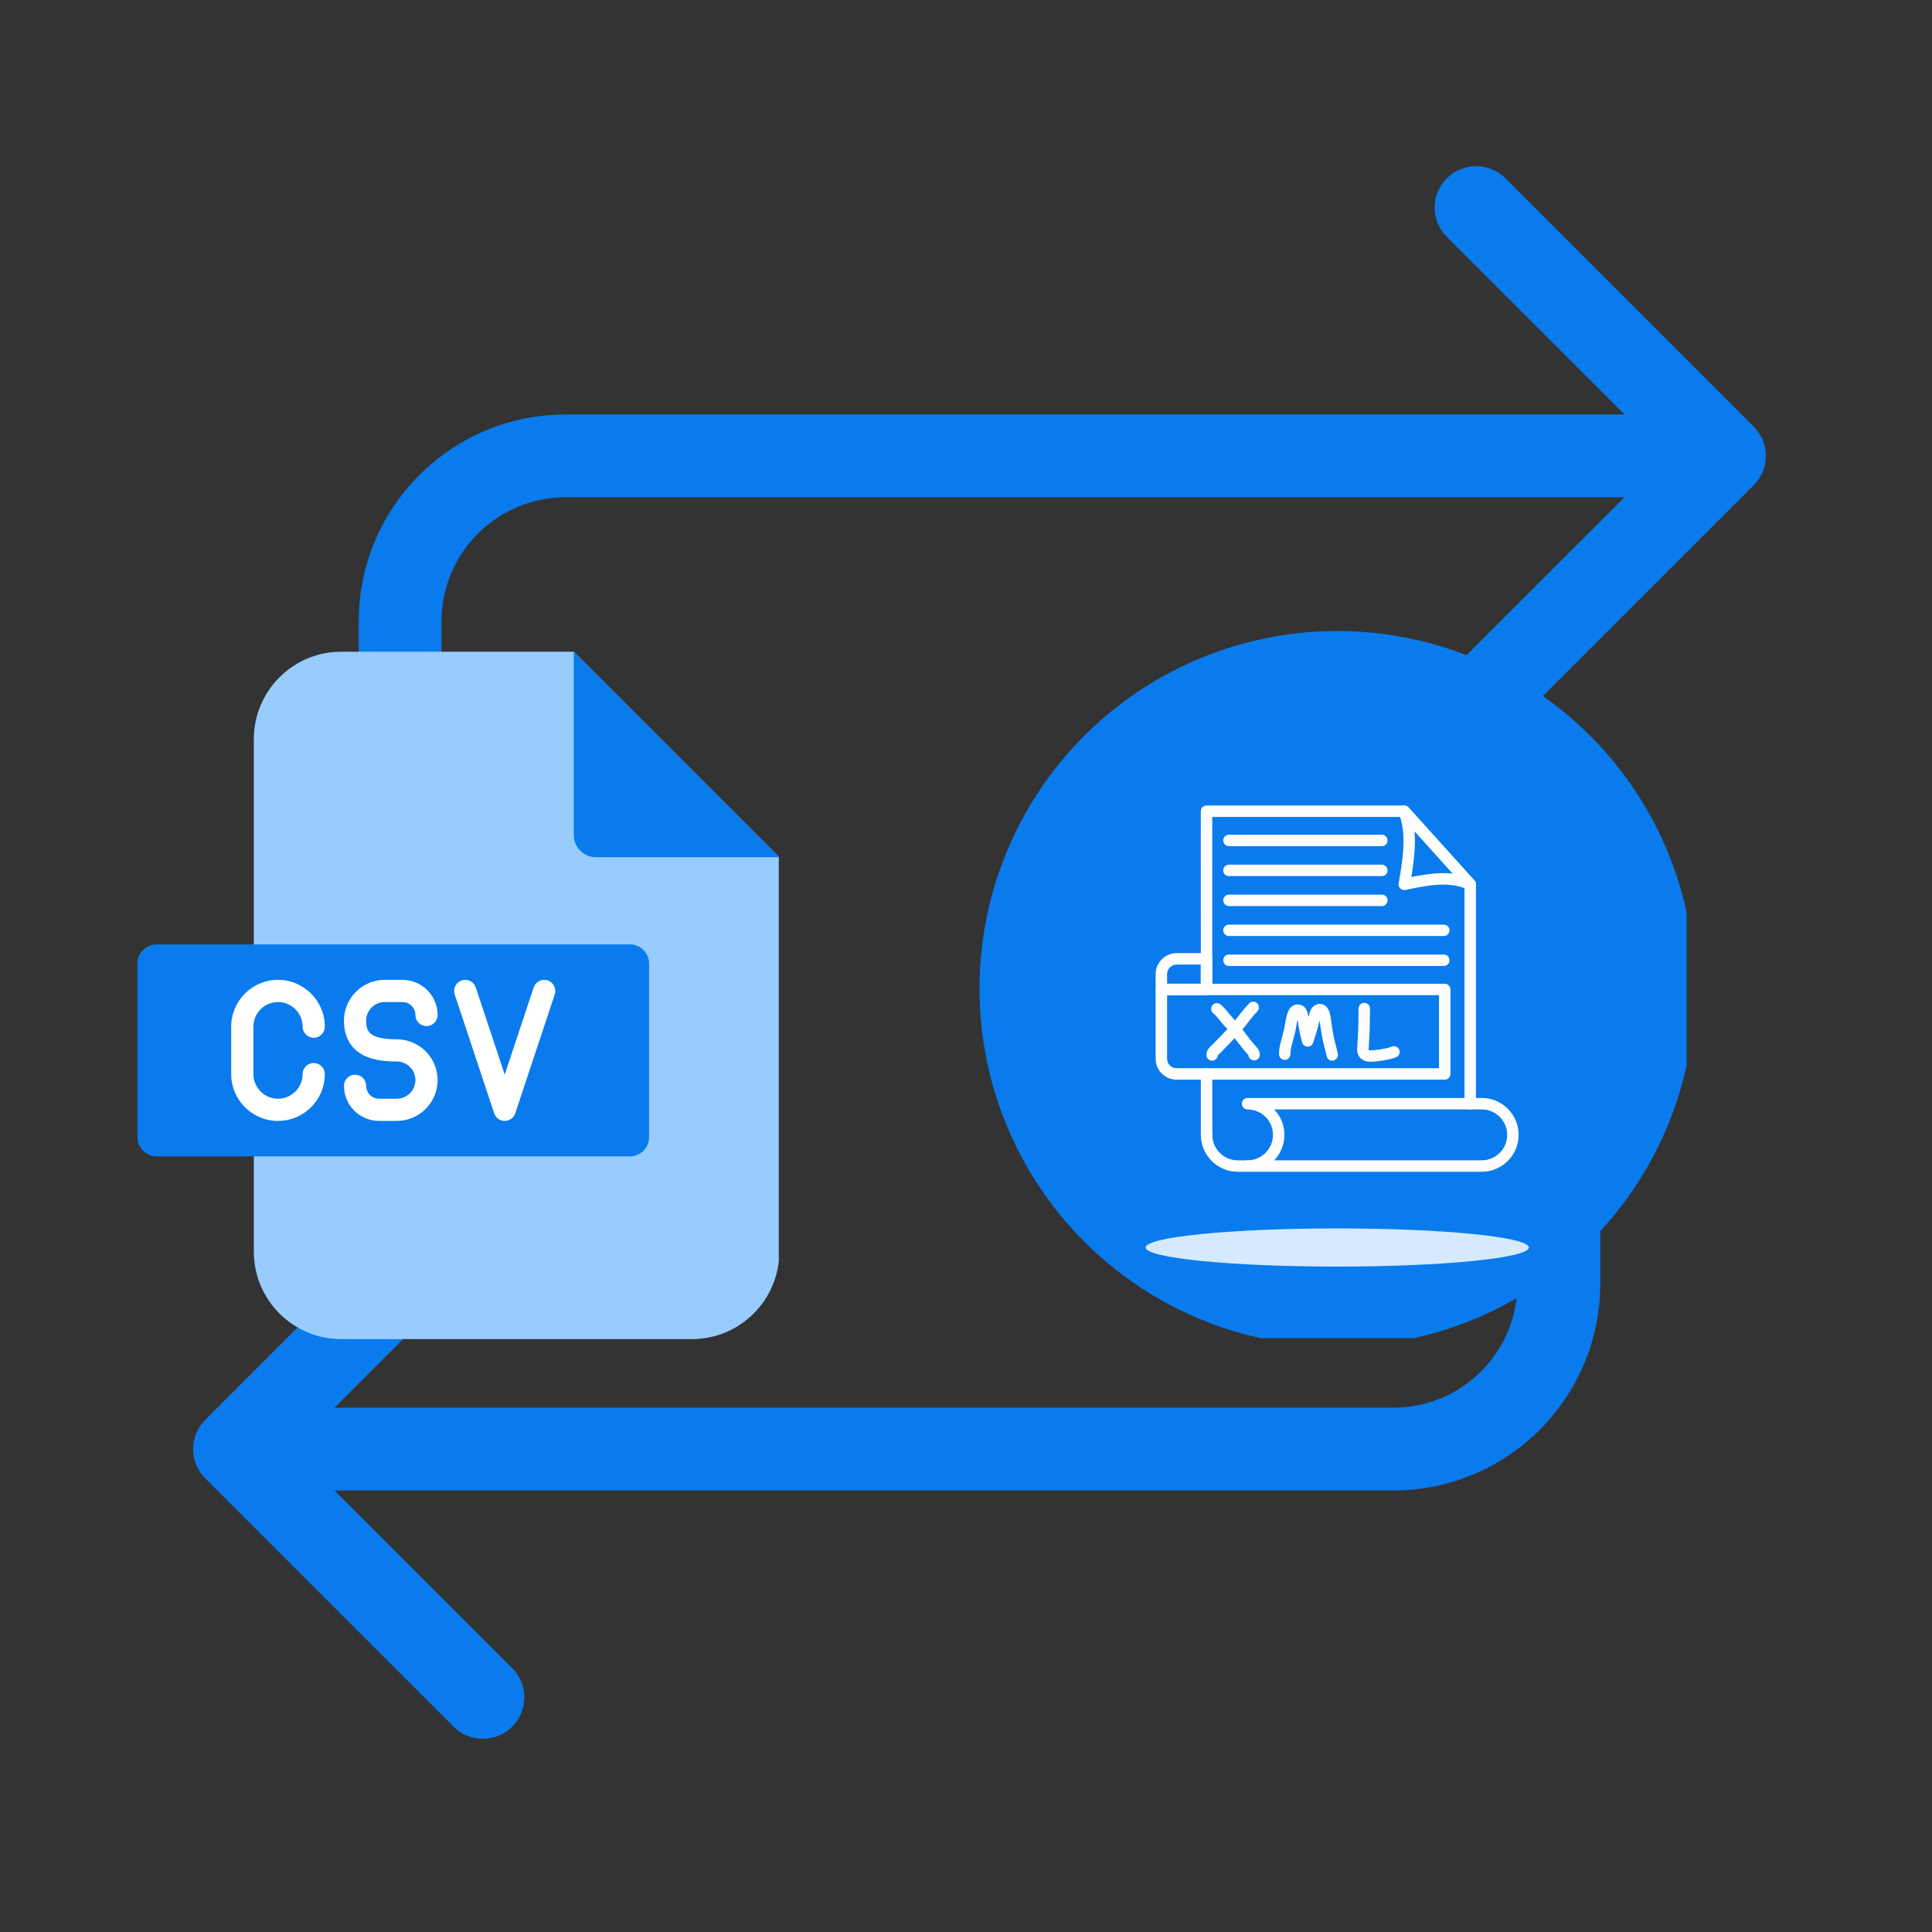
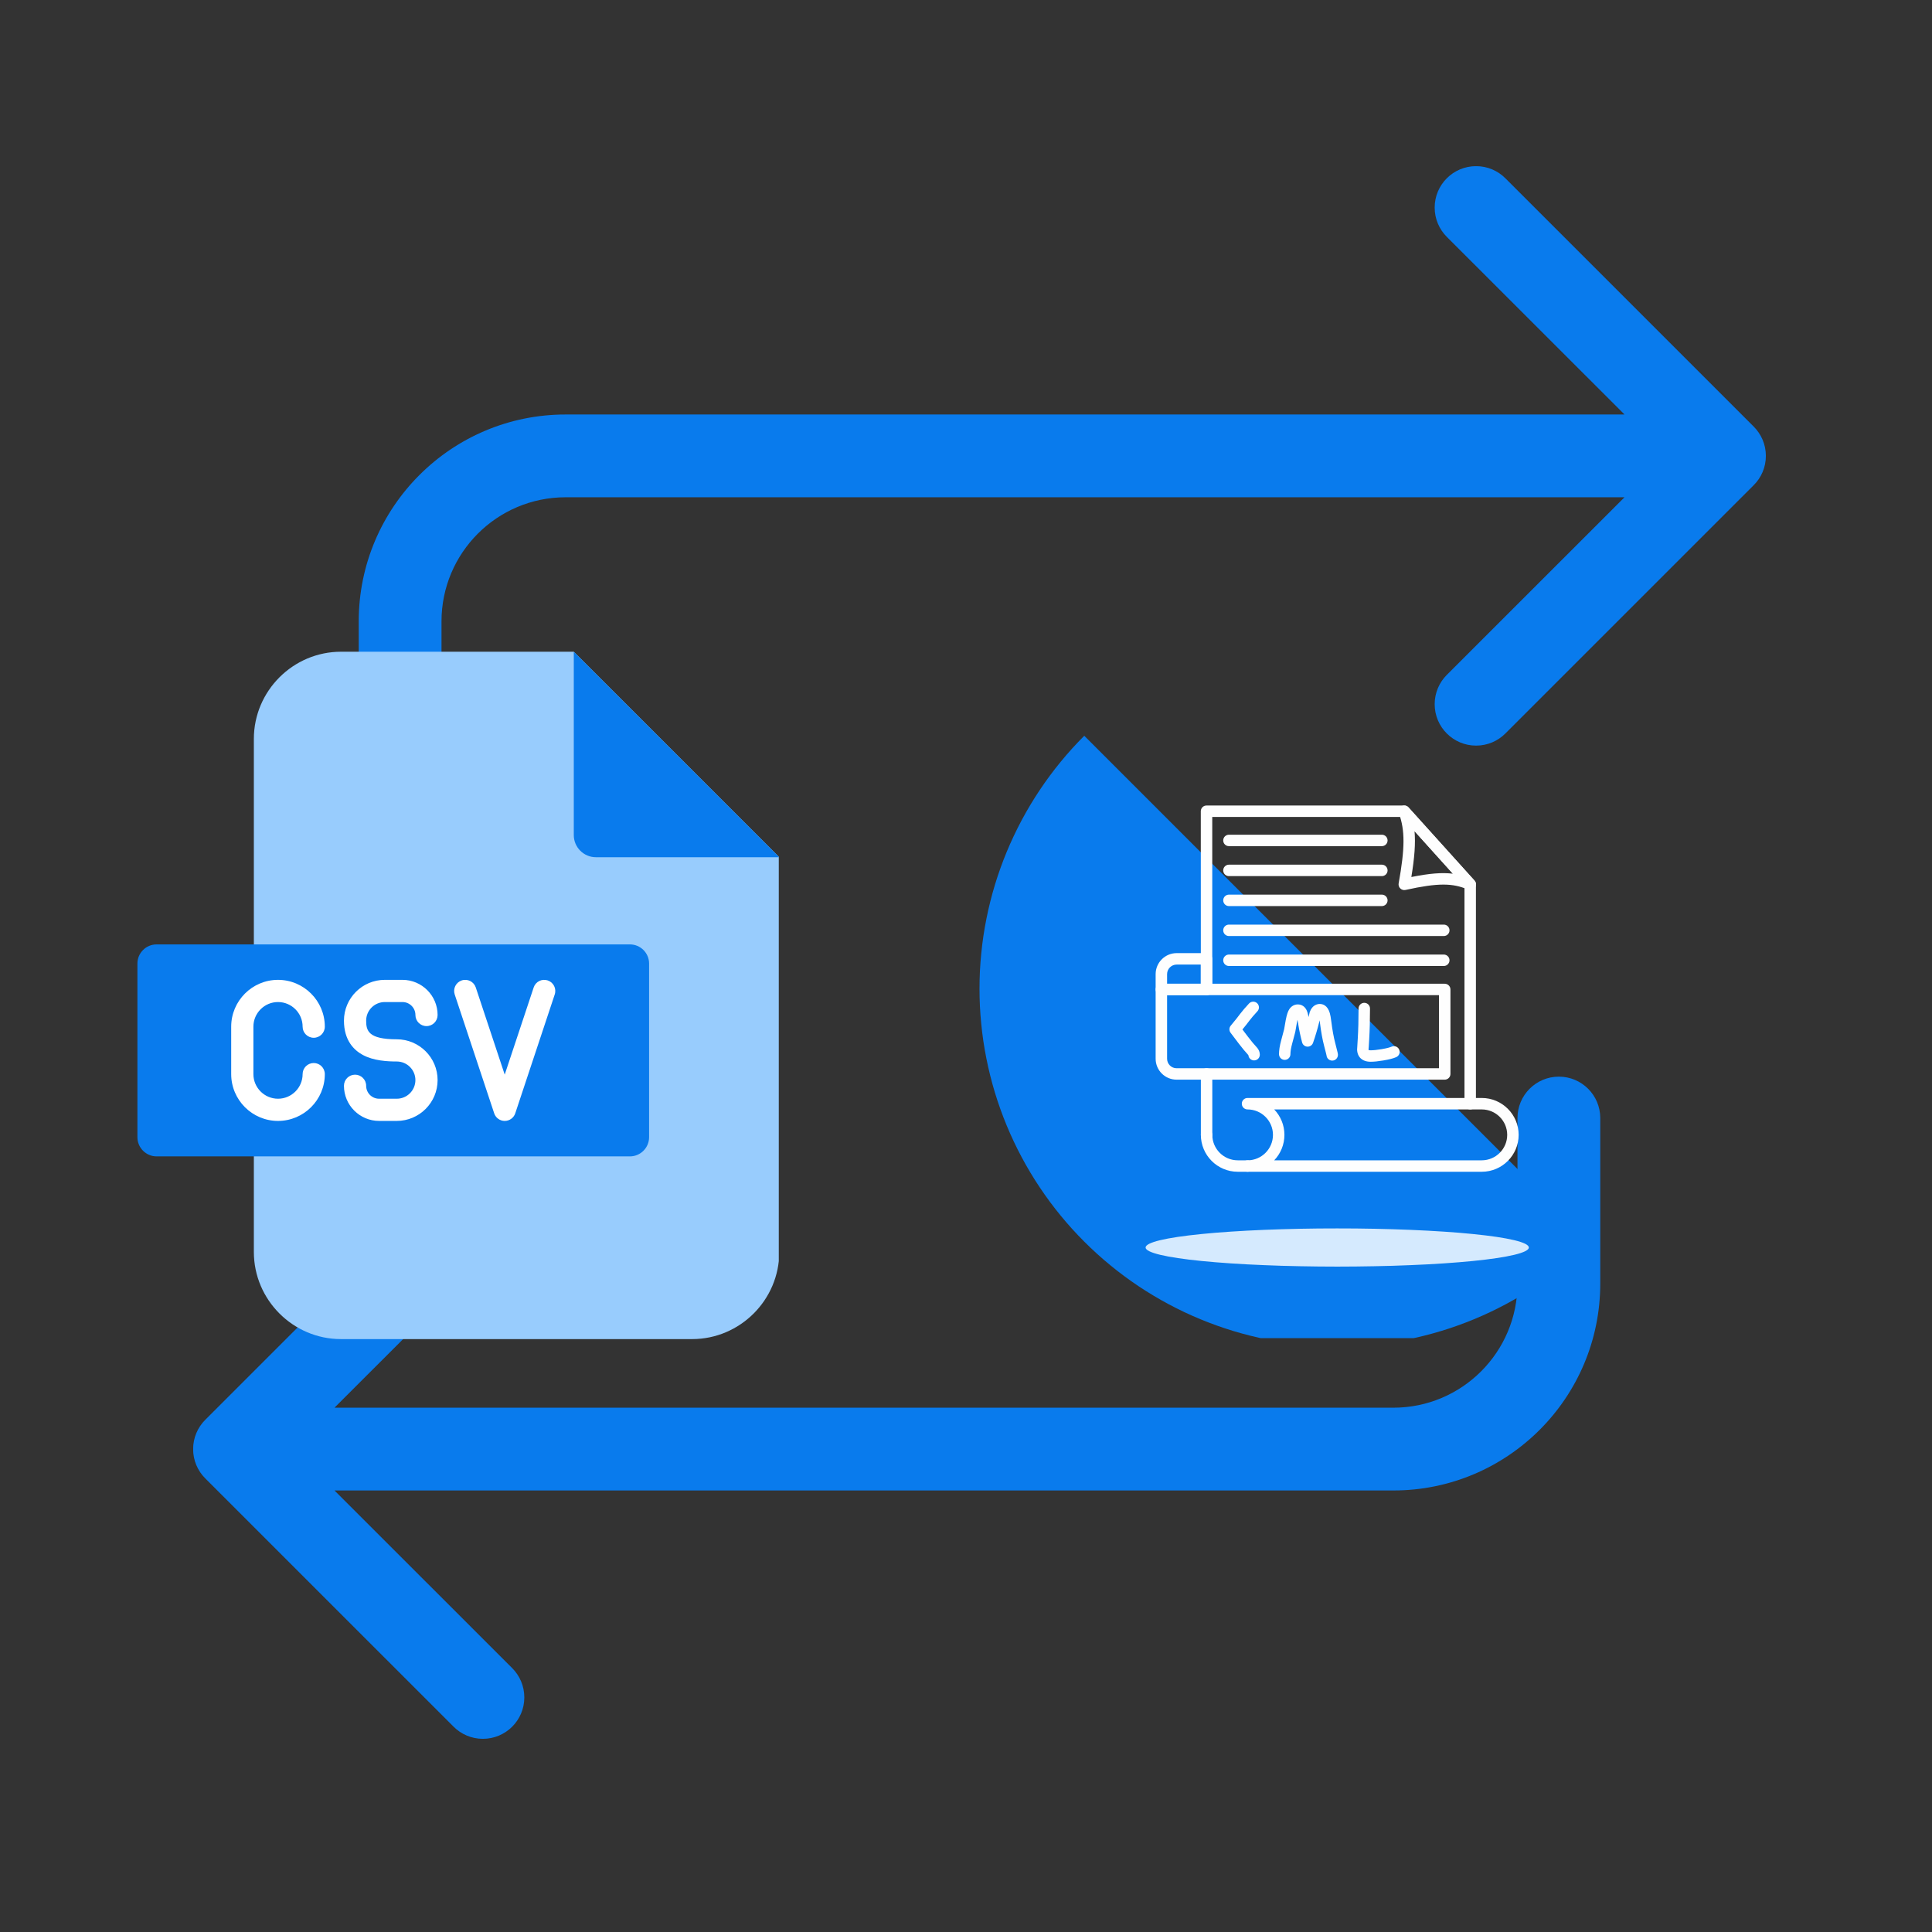
<svg xmlns="http://www.w3.org/2000/svg" width="500" zoomAndPan="magnify" viewBox="0 0 375 375" height="500" preserveAspectRatio="xMidYMid meet" version="1.0">
  <rect x="0" y="0" width="375" height="375" fill="#333333" stroke="none" />
  <defs>
    <clipPath id="a745c897f4">
      <path d="M 37.5 32.258 L 342.75 32.258 L 342.75 337.508 L 37.5 337.508 Z M 37.5 32.258 " clip-rule="nonzero" />
    </clipPath>
    <clipPath id="e4a9e192b9">
      <path d="M 49 126.492 L 151.16 126.492 L 151.16 259.992 L 49 259.992 Z M 49 126.492 " clip-rule="nonzero" />
    </clipPath>
    <clipPath id="a237368a82">
      <path d="M 111 126.492 L 151.16 126.492 L 151.16 167 L 111 167 Z M 111 126.492 " clip-rule="nonzero" />
    </clipPath>
    <clipPath id="ac6e47c8e2">
      <path d="M 26.66 183 L 126 183 L 126 225 L 26.66 225 Z M 26.66 183 " clip-rule="nonzero" />
    </clipPath>
    <clipPath id="68f6fbeea0">
-       <path d="M 190.121 122.477 L 327.371 122.477 L 327.371 259.727 L 190.121 259.727 Z M 190.121 122.477 " clip-rule="nonzero" />
+       <path d="M 190.121 122.477 L 327.371 259.727 L 190.121 259.727 Z M 190.121 122.477 " clip-rule="nonzero" />
    </clipPath>
  </defs>
  <g clip-path="url(#a745c897f4)">
    <path fill="#097bed" d="M 340.395 82.801 C 341.848 84.254 342.754 86.262 342.754 88.484 C 342.754 90.711 341.855 92.719 340.395 94.172 L 292.195 142.367 C 290.742 143.824 288.727 144.723 286.512 144.723 C 282.066 144.723 278.469 141.125 278.469 136.684 C 278.469 134.465 279.371 132.449 280.824 130.996 L 315.316 96.52 L 109.793 96.52 C 96.484 96.52 85.695 107.305 85.695 120.617 L 85.695 152.746 C 85.695 157.18 82.098 160.781 77.664 160.781 C 73.23 160.781 69.629 157.18 69.629 152.746 L 69.629 120.617 C 69.629 98.438 87.617 80.453 109.793 80.453 L 315.316 80.453 L 280.824 45.977 C 279.371 44.523 278.469 42.508 278.469 40.289 C 278.469 35.848 282.066 32.25 286.512 32.25 C 288.727 32.25 290.742 33.148 292.195 34.605 Z M 302.574 208.977 C 298.141 208.977 294.543 212.574 294.543 217.008 L 294.543 249.137 C 294.543 262.449 283.754 273.234 270.445 273.234 L 64.922 273.234 L 99.414 238.762 C 100.867 237.305 101.77 235.289 101.77 233.074 C 101.77 228.629 98.172 225.031 93.727 225.031 C 91.512 225.031 89.496 225.934 88.043 227.387 L 39.844 275.582 C 38.391 277.035 37.484 279.043 37.484 281.27 C 37.484 283.492 38.383 285.5 39.844 286.957 L 88.043 335.152 C 89.496 336.605 91.512 337.504 93.727 337.504 C 98.172 337.504 101.77 333.906 101.77 329.465 C 101.77 327.246 100.867 325.23 99.414 323.777 L 64.922 289.301 L 270.445 289.301 C 292.621 289.301 310.609 271.316 310.609 249.137 L 310.609 217.008 C 310.609 212.574 307.008 208.977 302.574 208.977 Z M 302.574 208.977 " fill-opacity="1" fill-rule="nonzero" />
  </g>
  <g clip-path="url(#e4a9e192b9)">
    <path fill="#98ccfd" d="M 66.191 126.5 L 111.371 126.5 L 151.258 166.387 L 151.258 242.996 C 151.258 252.305 143.648 259.918 134.336 259.918 L 66.191 259.918 C 56.883 259.918 49.273 252.305 49.273 242.996 L 49.273 143.422 C 49.273 134.109 56.883 126.5 66.191 126.5 Z M 66.191 126.5 " fill-opacity="1" fill-rule="evenodd" />
  </g>
  <g clip-path="url(#a237368a82)">
    <path fill="#097bed" d="M 111.371 126.5 L 151.258 166.387 L 115.672 166.387 C 113.301 166.387 111.371 164.457 111.371 162.086 Z M 111.371 126.5 " fill-opacity="1" fill-rule="evenodd" />
  </g>
  <g clip-path="url(#ac6e47c8e2)">
    <path fill="#097bed" d="M 30.387 183.309 L 122.273 183.309 C 124.32 183.309 125.988 184.977 125.988 187.02 L 125.988 220.73 C 125.988 222.773 124.32 224.453 122.273 224.453 L 30.387 224.453 C 28.344 224.453 26.672 222.773 26.672 220.73 L 26.672 187.02 C 26.672 184.977 28.344 183.309 30.387 183.309 Z M 30.387 183.309 " fill-opacity="1" fill-rule="evenodd" />
  </g>
  <path fill="#ffffff" d="M 49.184 199.273 L 49.184 208.484 C 49.184 211.117 51.328 213.262 53.961 213.262 C 56.598 213.262 58.738 211.117 58.738 208.484 C 58.738 207.297 59.703 206.332 60.895 206.332 C 62.082 206.332 63.047 207.297 63.047 208.484 C 63.047 213.496 58.973 217.57 53.961 217.57 C 48.953 217.57 44.875 213.496 44.875 208.484 L 44.875 199.273 C 44.875 194.266 48.953 190.188 53.961 190.188 C 58.973 190.188 63.047 194.266 63.047 199.273 C 63.047 200.465 62.082 201.43 60.895 201.43 C 59.703 201.43 58.738 200.465 58.738 199.273 C 58.738 196.641 56.598 194.496 53.961 194.496 C 51.328 194.496 49.184 196.641 49.184 199.273 Z M 74.688 194.496 L 78.117 194.496 C 79.504 194.496 80.633 195.625 80.633 197.008 C 80.633 198.199 81.594 199.164 82.785 199.164 C 83.977 199.164 84.938 198.199 84.938 197.008 C 84.938 193.25 81.879 190.188 78.117 190.188 L 74.688 190.188 C 70.316 190.188 66.762 193.742 66.762 198.109 C 66.762 201.973 68.746 203.855 70.41 204.758 C 72.527 205.902 75.191 206.035 77.012 206.035 C 79.008 206.035 80.629 207.652 80.629 209.645 C 80.629 211.641 79.008 213.262 77.012 213.262 L 73.582 213.262 C 72.195 213.262 71.07 212.137 71.07 210.75 C 71.07 209.559 70.105 208.594 68.914 208.594 C 67.727 208.594 66.762 209.559 66.762 210.75 C 66.762 214.512 69.82 217.57 73.582 217.57 L 77.012 217.57 C 81.383 217.57 84.938 214.016 84.938 209.645 C 84.938 205.277 81.383 201.727 77.012 201.727 C 71.516 201.727 71.07 200.086 71.07 198.105 C 71.07 196.117 72.691 194.496 74.688 194.496 Z M 106.309 190.297 C 105.18 189.922 103.961 190.535 103.586 191.664 L 97.965 208.582 L 92.348 191.664 C 91.973 190.535 90.754 189.926 89.625 190.297 C 88.496 190.672 87.883 191.895 88.258 193.023 L 95.922 216.094 C 96.215 216.977 97.039 217.57 97.965 217.57 C 98.895 217.57 99.719 216.977 100.012 216.094 L 107.672 193.023 C 108.047 191.895 107.438 190.672 106.309 190.297 Z M 106.309 190.297 " fill-opacity="1" fill-rule="nonzero" />
  <g clip-path="url(#68f6fbeea0)">
    <path fill="#097bed" d="M 328.984 191.906 C 328.984 193.043 328.957 194.18 328.902 195.316 C 328.848 196.449 328.762 197.582 328.652 198.715 C 328.539 199.844 328.402 200.973 328.234 202.094 C 328.066 203.219 327.875 204.34 327.652 205.453 C 327.43 206.566 327.18 207.676 326.906 208.777 C 326.629 209.879 326.328 210.977 325.996 212.062 C 325.668 213.148 325.309 214.23 324.926 215.301 C 324.543 216.367 324.137 217.43 323.699 218.477 C 323.266 219.527 322.805 220.566 322.32 221.594 C 321.836 222.621 321.324 223.637 320.789 224.637 C 320.254 225.641 319.691 226.629 319.109 227.602 C 318.523 228.578 317.918 229.539 317.285 230.484 C 316.652 231.426 316 232.355 315.324 233.27 C 314.645 234.18 313.945 235.078 313.227 235.957 C 312.504 236.832 311.762 237.695 311 238.535 C 310.238 239.379 309.453 240.199 308.648 241.004 C 307.848 241.809 307.023 242.59 306.184 243.355 C 305.34 244.117 304.48 244.859 303.602 245.578 C 302.723 246.301 301.828 247 300.914 247.676 C 300 248.352 299.074 249.008 298.129 249.641 C 297.184 250.27 296.223 250.879 295.25 251.461 C 294.273 252.047 293.285 252.605 292.285 253.141 C 291.281 253.676 290.266 254.188 289.238 254.676 C 288.211 255.16 287.176 255.621 286.125 256.055 C 285.074 256.488 284.016 256.898 282.945 257.281 C 281.875 257.664 280.797 258.02 279.707 258.352 C 278.621 258.68 277.527 258.984 276.426 259.258 C 275.32 259.535 274.215 259.785 273.098 260.008 C 271.984 260.227 270.867 260.422 269.742 260.59 C 268.617 260.754 267.488 260.895 266.359 261.008 C 265.227 261.117 264.094 261.199 262.961 261.258 C 261.824 261.312 260.691 261.34 259.555 261.34 C 258.418 261.34 257.281 261.312 256.148 261.258 C 255.012 261.199 253.879 261.117 252.75 261.008 C 251.617 260.895 250.488 260.754 249.367 260.59 C 248.242 260.422 247.121 260.227 246.008 260.008 C 244.895 259.785 243.785 259.535 242.684 259.258 C 241.582 258.984 240.484 258.68 239.398 258.352 C 238.312 258.02 237.23 257.664 236.164 257.281 C 235.094 256.898 234.031 256.488 232.984 256.055 C 231.934 255.621 230.895 255.16 229.867 254.676 C 228.84 254.188 227.824 253.676 226.824 253.141 C 225.82 252.605 224.832 252.047 223.859 251.461 C 222.883 250.879 221.922 250.27 220.98 249.641 C 220.035 249.008 219.105 248.352 218.191 247.676 C 217.281 247 216.383 246.301 215.508 245.578 C 214.629 244.859 213.766 244.117 212.926 243.355 C 212.082 242.59 211.262 241.809 210.457 241.004 C 209.652 240.199 208.871 239.379 208.105 238.535 C 207.344 237.695 206.602 236.832 205.883 235.957 C 205.16 235.078 204.461 234.18 203.785 233.27 C 203.109 232.355 202.453 231.426 201.824 230.484 C 201.191 229.539 200.582 228.578 200 227.602 C 199.414 226.629 198.855 225.641 198.32 224.637 C 197.785 223.637 197.273 222.621 196.789 221.594 C 196.301 220.566 195.84 219.527 195.406 218.477 C 194.973 217.43 194.562 216.367 194.18 215.301 C 193.797 214.23 193.441 213.148 193.109 212.062 C 192.781 210.977 192.477 209.879 192.203 208.777 C 191.926 207.676 191.676 206.566 191.457 205.453 C 191.234 204.34 191.039 203.219 190.871 202.094 C 190.707 200.973 190.566 199.844 190.457 198.715 C 190.344 197.582 190.262 196.449 190.203 195.316 C 190.148 194.18 190.121 193.043 190.121 191.906 C 190.121 190.77 190.148 189.637 190.203 188.5 C 190.262 187.367 190.344 186.234 190.457 185.102 C 190.566 183.973 190.707 182.844 190.871 181.719 C 191.039 180.598 191.234 179.477 191.457 178.363 C 191.676 177.246 191.926 176.141 192.203 175.035 C 192.477 173.934 192.781 172.84 193.109 171.754 C 193.441 170.664 193.797 169.586 194.18 168.516 C 194.562 167.445 194.973 166.387 195.406 165.336 C 195.84 164.289 196.301 163.25 196.789 162.223 C 197.273 161.195 197.785 160.18 198.32 159.176 C 198.855 158.176 199.414 157.188 200 156.211 C 200.582 155.238 201.191 154.277 201.824 153.332 C 202.453 152.387 203.109 151.461 203.785 150.547 C 204.461 149.633 205.16 148.738 205.883 147.859 C 206.602 146.98 207.344 146.121 208.105 145.281 C 208.871 144.438 209.652 143.613 210.457 142.812 C 211.262 142.008 212.082 141.223 212.926 140.461 C 213.766 139.699 214.629 138.957 215.508 138.234 C 216.383 137.516 217.281 136.816 218.191 136.141 C 219.105 135.461 220.035 134.809 220.98 134.176 C 221.922 133.547 222.883 132.938 223.859 132.352 C 224.832 131.77 225.82 131.211 226.824 130.672 C 227.824 130.137 228.84 129.629 229.867 129.141 C 230.895 128.656 231.934 128.195 232.984 127.762 C 234.031 127.324 235.094 126.918 236.164 126.535 C 237.23 126.152 238.312 125.793 239.398 125.465 C 240.484 125.137 241.582 124.832 242.684 124.555 C 243.785 124.281 244.895 124.031 246.008 123.809 C 247.121 123.586 248.242 123.395 249.367 123.227 C 250.488 123.059 251.617 122.922 252.75 122.809 C 253.879 122.699 255.012 122.613 256.148 122.559 C 257.281 122.504 258.418 122.477 259.555 122.477 C 260.691 122.477 261.824 122.504 262.961 122.559 C 264.094 122.613 265.227 122.699 266.359 122.809 C 267.488 122.922 268.617 123.059 269.742 123.227 C 270.867 123.395 271.984 123.586 273.098 123.809 C 274.215 124.031 275.32 124.281 276.426 124.555 C 277.527 124.832 278.621 125.137 279.707 125.465 C 280.797 125.793 281.875 126.152 282.945 126.535 C 284.016 126.918 285.074 127.324 286.125 127.762 C 287.176 128.195 288.211 128.656 289.238 129.141 C 290.266 129.629 291.281 130.137 292.285 130.672 C 293.285 131.211 294.273 131.77 295.25 132.352 C 296.223 132.938 297.184 133.547 298.129 134.176 C 299.074 134.809 300 135.461 300.914 136.141 C 301.828 136.816 302.723 137.516 303.602 138.234 C 304.48 138.957 305.34 139.699 306.184 140.461 C 307.023 141.223 307.848 142.008 308.648 142.812 C 309.453 143.613 310.238 144.438 311 145.281 C 311.762 146.121 312.504 146.98 313.227 147.859 C 313.945 148.738 314.645 149.633 315.324 150.547 C 316 151.461 316.652 152.387 317.285 153.332 C 317.918 154.277 318.523 155.238 319.109 156.211 C 319.691 157.188 320.254 158.176 320.789 159.176 C 321.324 160.18 321.836 161.195 322.32 162.223 C 322.805 163.25 323.266 164.289 323.699 165.336 C 324.137 166.387 324.543 167.445 324.926 168.516 C 325.309 169.586 325.668 170.664 325.996 171.754 C 326.328 172.84 326.629 173.934 326.906 175.035 C 327.18 176.141 327.43 177.246 327.652 178.363 C 327.875 179.477 328.066 180.598 328.234 181.719 C 328.402 182.844 328.539 183.973 328.652 185.102 C 328.762 186.234 328.848 187.367 328.902 188.5 C 328.957 189.637 328.984 190.77 328.984 191.906 Z M 328.984 191.906 " fill-opacity="1" fill-rule="nonzero" />
  </g>
  <path fill="#d5eafe" d="M 296.75 242.141 C 296.75 242.262 296.688 242.383 296.57 242.504 C 296.449 242.625 296.27 242.742 296.035 242.863 C 295.797 242.98 295.5 243.098 295.148 243.215 C 294.793 243.332 294.383 243.445 293.918 243.559 C 293.449 243.668 292.93 243.781 292.355 243.887 C 291.781 243.992 291.156 244.098 290.48 244.199 C 289.805 244.301 289.078 244.398 288.305 244.492 C 287.531 244.586 286.715 244.676 285.855 244.762 C 284.992 244.848 284.09 244.926 283.148 245.004 C 282.207 245.082 281.23 245.152 280.219 245.223 C 279.203 245.289 278.16 245.352 277.086 245.41 C 276.012 245.465 274.914 245.516 273.789 245.562 C 272.66 245.609 271.516 245.652 270.352 245.688 C 269.184 245.723 268.004 245.75 266.809 245.773 C 265.613 245.797 264.41 245.816 263.199 245.828 C 261.988 245.84 260.773 245.848 259.555 245.848 C 258.336 245.848 257.121 245.84 255.906 245.828 C 254.695 245.816 253.492 245.797 252.297 245.773 C 251.102 245.75 249.922 245.723 248.758 245.688 C 247.59 245.652 246.445 245.609 245.32 245.562 C 244.195 245.516 243.094 245.465 242.02 245.41 C 240.945 245.352 239.902 245.289 238.891 245.223 C 237.875 245.152 236.898 245.082 235.957 245.004 C 235.016 244.926 234.113 244.848 233.254 244.762 C 232.391 244.676 231.574 244.586 230.801 244.492 C 230.027 244.398 229.305 244.301 228.629 244.199 C 227.949 244.098 227.324 243.992 226.75 243.887 C 226.176 243.781 225.656 243.668 225.191 243.559 C 224.723 243.445 224.312 243.332 223.961 243.215 C 223.605 243.098 223.312 242.98 223.074 242.863 C 222.836 242.742 222.656 242.625 222.539 242.504 C 222.418 242.383 222.359 242.262 222.359 242.141 C 222.359 242.02 222.418 241.898 222.539 241.777 C 222.656 241.656 222.836 241.535 223.074 241.414 C 223.312 241.297 223.605 241.18 223.961 241.062 C 224.312 240.945 224.723 240.832 225.191 240.719 C 225.656 240.609 226.176 240.5 226.75 240.391 C 227.324 240.285 227.949 240.18 228.629 240.078 C 229.305 239.98 230.027 239.883 230.801 239.789 C 231.574 239.695 232.391 239.605 233.254 239.52 C 234.113 239.434 235.016 239.352 235.957 239.273 C 236.898 239.195 237.875 239.125 238.891 239.059 C 239.902 238.988 240.945 238.926 242.02 238.871 C 243.094 238.812 244.195 238.762 245.32 238.715 C 246.445 238.668 247.59 238.629 248.758 238.594 C 249.922 238.555 251.102 238.527 252.297 238.504 C 253.492 238.48 254.695 238.461 255.906 238.449 C 257.121 238.438 258.336 238.434 259.555 238.434 C 260.773 238.434 261.988 238.438 263.199 238.449 C 264.41 238.461 265.613 238.48 266.809 238.504 C 268.004 238.527 269.184 238.555 270.352 238.594 C 271.516 238.629 272.66 238.668 273.789 238.715 C 274.914 238.762 276.012 238.812 277.086 238.871 C 278.16 238.926 279.203 238.988 280.219 239.059 C 281.23 239.125 282.207 239.195 283.148 239.273 C 284.09 239.352 284.992 239.434 285.855 239.52 C 286.715 239.605 287.531 239.695 288.305 239.789 C 289.078 239.883 289.805 239.98 290.48 240.078 C 291.156 240.18 291.781 240.285 292.355 240.391 C 292.93 240.5 293.449 240.609 293.918 240.719 C 294.383 240.832 294.793 240.945 295.148 241.062 C 295.5 241.18 295.797 241.297 296.035 241.414 C 296.27 241.535 296.449 241.656 296.57 241.777 C 296.688 241.898 296.75 242.02 296.75 242.141 Z M 296.75 242.141 " fill-opacity="1" fill-rule="nonzero" />
  <path fill="#fefefe" d="M 243.418 205.824 C 242.836 205.824 242.355 205.375 242.312 204.801 C 241.762 204.207 241.156 203.484 240.5 202.629 L 238.855 200.457 C 238.543 200.047 238.555 199.473 238.891 199.074 C 239.734 198.066 240.359 197.281 240.75 196.742 C 241.156 196.207 241.703 195.57 242.434 194.781 C 242.852 194.328 243.551 194.301 244.004 194.719 C 244.453 195.137 244.48 195.84 244.062 196.289 C 243.395 197.012 242.879 197.609 242.539 198.066 C 242.219 198.5 241.754 199.094 241.156 199.82 L 242.27 201.285 C 242.883 202.086 243.445 202.762 243.941 203.289 C 244.328 203.703 244.531 204.195 244.531 204.715 C 244.531 205.328 244.031 205.824 243.418 205.824 Z M 243.418 205.824 " fill-opacity="1" fill-rule="evenodd" />
-   <path fill="#fefefe" d="M 235.277 205.863 C 234.664 205.863 234.168 205.367 234.168 204.754 C 234.168 204.23 234.367 203.742 234.742 203.34 C 235.008 203.078 235.332 202.75 235.746 202.336 L 236.188 201.887 C 236.734 201.336 237.426 200.617 238.246 199.75 C 237.926 199.383 237.598 199.016 237.258 198.648 C 237.203 198.59 236.891 198.215 236.32 197.516 C 236.02 197.148 235.75 196.879 235.523 196.711 C 235.031 196.344 234.93 195.648 235.297 195.156 C 235.664 194.664 236.359 194.562 236.852 194.93 C 237.227 195.207 237.613 195.594 238.039 196.109 C 238.551 196.738 238.84 197.086 238.898 197.156 C 239.48 197.781 240.055 198.434 240.594 199.074 C 240.953 199.508 240.934 200.141 240.547 200.551 C 239.406 201.758 238.473 202.734 237.766 203.453 L 237.32 203.902 C 236.93 204.293 236.621 204.605 236.383 204.84 C 236.34 205.414 235.863 205.863 235.277 205.863 Z M 235.277 205.863 " fill-opacity="1" fill-rule="evenodd" />
  <path fill="#fefefe" d="M 258.582 205.863 C 258 205.863 257.523 205.418 257.477 204.848 C 257.457 204.754 257.379 204.395 257.023 203.047 C 256.695 201.809 256.422 200.305 256.207 198.578 C 256.18 198.371 256.156 198.195 256.133 198.043 L 256.047 198.43 C 255.68 199.891 255.281 201.223 254.859 202.418 C 254.699 202.875 254.262 203.172 253.77 203.156 C 253.281 203.137 252.863 202.801 252.738 202.332 C 252.414 201.105 252.168 199.945 252.004 198.887 C 251.945 198.5 251.891 198.191 251.84 197.941 C 251.812 198.066 251.781 198.207 251.75 198.371 L 251.434 200.176 C 251.406 200.316 251.34 200.598 250.809 202.562 C 250.586 203.383 250.473 204.07 250.473 204.609 C 250.473 205.223 249.977 205.723 249.363 205.723 C 248.75 205.723 248.254 205.223 248.254 204.609 C 248.254 203.863 248.387 203.004 248.664 201.98 C 249.113 200.332 249.23 199.867 249.25 199.773 L 249.566 197.965 C 249.77 196.918 249.988 196.273 250.273 195.855 C 250.668 195.277 251.25 194.957 251.91 194.957 C 252.688 194.957 253.324 195.402 253.656 196.176 C 253.738 196.371 253.855 196.695 254 197.406 L 254.184 196.582 C 254.191 196.543 254.203 196.5 254.215 196.461 C 254.715 195.023 255.75 194.867 256.172 194.867 C 256.703 194.867 257.664 195.098 258.117 196.648 C 258.215 196.973 258.309 197.5 258.41 198.301 C 258.613 199.93 258.867 201.332 259.172 202.477 C 259.691 204.449 259.691 204.574 259.691 204.75 C 259.691 205.367 259.195 205.863 258.582 205.863 Z M 258.582 205.863 " fill-opacity="1" fill-rule="evenodd" />
  <path fill="#fefefe" d="M 266.035 206.086 C 264.418 206.086 263.414 205.152 263.414 203.652 C 263.414 203.605 263.418 203.559 263.426 203.512 C 263.438 203.332 263.473 202.707 263.539 201.637 C 263.645 199.898 263.695 197.922 263.695 195.758 C 263.695 195.145 264.191 194.645 264.809 194.645 C 265.422 194.645 265.918 195.145 265.918 195.758 C 265.918 197.965 265.863 199.988 265.758 201.77 L 265.668 203.238 C 265.66 203.34 265.652 203.469 265.637 203.605 C 265.637 203.621 265.637 203.637 265.637 203.652 C 265.637 203.789 265.66 203.84 265.66 203.84 C 265.652 203.82 265.777 203.863 266.031 203.863 C 266.562 203.863 267.27 203.793 268.133 203.648 C 269.277 203.457 269.844 203.273 270.113 203.152 C 270.676 202.906 271.332 203.16 271.578 203.723 C 271.824 204.285 271.57 204.941 271.008 205.188 C 270.434 205.441 269.613 205.652 268.5 205.836 C 267.504 206.004 266.695 206.086 266.035 206.086 Z M 266.035 206.086 " fill-opacity="1" fill-rule="evenodd" />
  <path fill="#fefefe" d="M 268.215 175.871 L 238.539 175.871 C 237.926 175.871 237.426 175.371 237.426 174.758 C 237.426 174.145 237.926 173.648 238.539 173.648 L 268.215 173.648 C 268.828 173.648 269.328 174.145 269.328 174.758 C 269.328 175.371 268.828 175.871 268.215 175.871 Z M 268.215 175.871 " fill-opacity="1" fill-rule="evenodd" />
  <path fill="#fefefe" d="M 268.215 170.055 L 238.539 170.055 C 237.926 170.055 237.426 169.559 237.426 168.945 C 237.426 168.328 237.926 167.832 238.539 167.832 L 268.215 167.832 C 268.828 167.832 269.328 168.328 269.328 168.945 C 269.328 169.559 268.828 170.055 268.215 170.055 Z M 268.215 170.055 " fill-opacity="1" fill-rule="evenodd" />
  <path fill="#fefefe" d="M 268.215 164.238 L 238.539 164.238 C 237.926 164.238 237.426 163.742 237.426 163.129 C 237.426 162.512 237.926 162.016 238.539 162.016 L 268.215 162.016 C 268.828 162.016 269.328 162.512 269.328 163.129 C 269.328 163.742 268.828 164.238 268.215 164.238 Z M 268.215 164.238 " fill-opacity="1" fill-rule="evenodd" />
  <path fill="#fefefe" d="M 280.238 181.684 L 238.539 181.684 C 237.926 181.684 237.426 181.188 237.426 180.574 C 237.426 179.961 237.926 179.465 238.539 179.465 L 280.238 179.465 C 280.852 179.465 281.348 179.961 281.348 180.574 C 281.348 181.188 280.852 181.684 280.238 181.684 Z M 280.238 181.684 " fill-opacity="1" fill-rule="evenodd" />
  <path fill="#fefefe" d="M 280.238 187.5 L 238.539 187.5 C 237.926 187.5 237.426 187.004 237.426 186.391 C 237.426 185.777 237.926 185.277 238.539 185.277 L 280.238 185.277 C 280.852 185.277 281.348 185.777 281.348 186.391 C 281.348 187.004 280.852 187.5 280.238 187.5 Z M 280.238 187.5 " fill-opacity="1" fill-rule="evenodd" />
  <path fill="#fefefe" d="M 287.609 227.438 L 242.145 227.438 C 241.531 227.438 241.035 226.938 241.035 226.324 C 241.035 225.711 241.531 225.215 242.145 225.215 C 244.867 225.215 247.082 223 247.082 220.277 C 247.082 217.555 244.867 215.34 242.145 215.34 C 241.531 215.34 241.035 214.844 241.035 214.23 C 241.035 213.613 241.531 213.117 242.145 213.117 L 287.609 213.117 C 291.559 213.117 294.77 216.328 294.77 220.277 C 294.77 224.223 291.559 227.438 287.609 227.438 Z M 247.324 225.215 L 287.609 225.215 C 290.332 225.215 292.547 223 292.547 220.277 C 292.547 217.555 290.332 215.34 287.609 215.34 L 247.324 215.34 C 248.551 216.625 249.305 218.363 249.305 220.277 C 249.305 222.191 248.551 223.93 247.324 225.215 Z M 247.324 225.215 " fill-opacity="1" fill-rule="evenodd" />
  <path fill="#fefefe" d="M 242.145 227.438 L 240.246 227.438 C 236.297 227.438 233.086 224.223 233.086 220.277 C 233.086 219.664 233.582 219.168 234.195 219.168 C 234.812 219.168 235.309 219.664 235.309 220.277 C 235.309 223 237.523 225.215 240.246 225.215 L 242.145 225.215 C 242.758 225.215 243.258 225.711 243.258 226.324 C 243.258 226.938 242.758 227.438 242.145 227.438 Z M 242.145 227.438 " fill-opacity="1" fill-rule="evenodd" />
  <path fill="#fefefe" d="M 234.195 221.387 C 233.582 221.387 233.086 220.891 233.086 220.277 L 233.086 208.453 C 233.086 207.84 233.582 207.344 234.195 207.344 C 234.809 207.344 235.305 207.84 235.305 208.453 L 235.309 220.277 C 235.309 220.891 234.809 221.387 234.195 221.387 Z M 285.367 215.34 C 284.75 215.34 284.254 214.844 284.254 214.227 L 284.254 172.082 L 272.074 158.574 L 235.297 158.574 L 235.301 192.055 C 235.301 192.668 234.805 193.164 234.191 193.164 C 233.578 193.164 233.082 192.668 233.082 192.055 L 233.074 157.461 C 233.074 157.168 233.191 156.887 233.398 156.676 C 233.605 156.469 233.891 156.352 234.184 156.352 L 272.57 156.352 C 272.887 156.352 273.184 156.484 273.395 156.719 L 286.191 170.91 C 286.375 171.113 286.477 171.379 286.477 171.652 L 286.477 214.227 C 286.477 214.84 285.98 215.34 285.367 215.34 Z M 285.367 215.34 " fill-opacity="1" fill-rule="evenodd" />
  <path fill="#fefefe" d="M 285.363 172.766 C 285.215 172.766 285.062 172.734 284.914 172.668 C 283.406 172 281.941 171.699 280.168 171.699 C 278.316 171.699 276.047 172.02 272.812 172.738 C 272.449 172.82 272.07 172.711 271.801 172.453 C 271.531 172.199 271.41 171.824 271.477 171.457 C 272.715 164.602 272.727 161.168 271.523 157.84 C 271.344 157.34 271.543 156.781 272 156.512 C 272.457 156.238 273.039 156.324 273.395 156.719 L 286.102 170.812 C 286.34 171.016 286.488 171.32 286.488 171.652 C 286.488 172.266 285.992 172.762 285.379 172.766 C 285.375 172.766 285.371 172.766 285.363 172.766 Z M 274.559 161.324 C 274.77 163.68 274.566 166.438 273.941 170.23 C 277.5 169.516 279.871 169.332 282 169.582 Z M 274.559 161.324 " fill-opacity="1" fill-rule="evenodd" />
  <path fill="#fefefe" d="M 280.418 209.562 L 228.375 209.562 C 226.133 209.562 224.309 207.742 224.309 205.5 L 224.309 192.055 C 224.309 191.441 224.809 190.945 225.422 190.945 L 280.418 190.945 C 281.031 190.945 281.531 191.441 281.531 192.055 L 281.531 208.453 C 281.531 209.066 281.031 209.562 280.418 209.562 Z M 226.531 193.164 L 226.531 205.5 C 226.531 206.516 227.355 207.344 228.371 207.344 L 279.309 207.344 L 279.309 193.164 Z M 226.531 193.164 " fill-opacity="1" fill-rule="evenodd" />
  <path fill="#fefefe" d="M 234.184 193.164 L 225.422 193.164 C 224.805 193.164 224.309 192.668 224.309 192.055 L 224.309 189.082 C 224.309 186.832 226.141 185 228.391 185 L 234.184 185 C 234.797 185 235.293 185.496 235.293 186.109 L 235.293 192.055 C 235.293 192.668 234.797 193.164 234.184 193.164 Z M 226.531 190.945 L 233.074 190.945 L 233.074 187.223 L 228.391 187.223 C 227.367 187.223 226.531 188.055 226.531 189.082 Z M 226.531 190.945 " fill-opacity="1" fill-rule="evenodd" />
</svg>